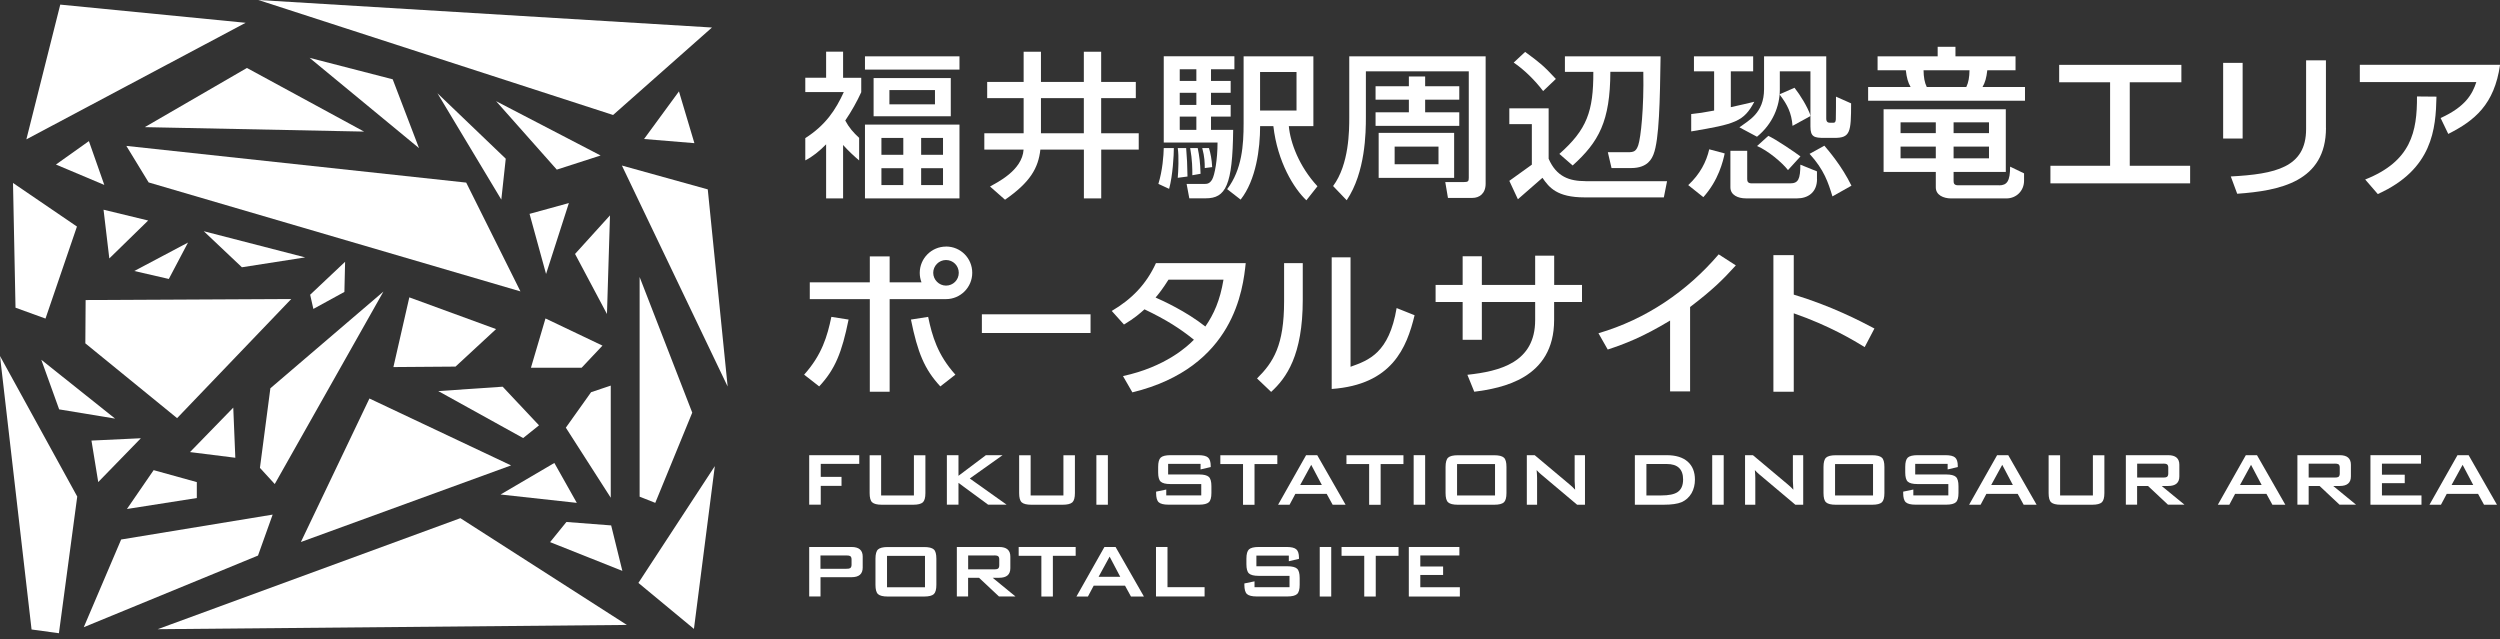
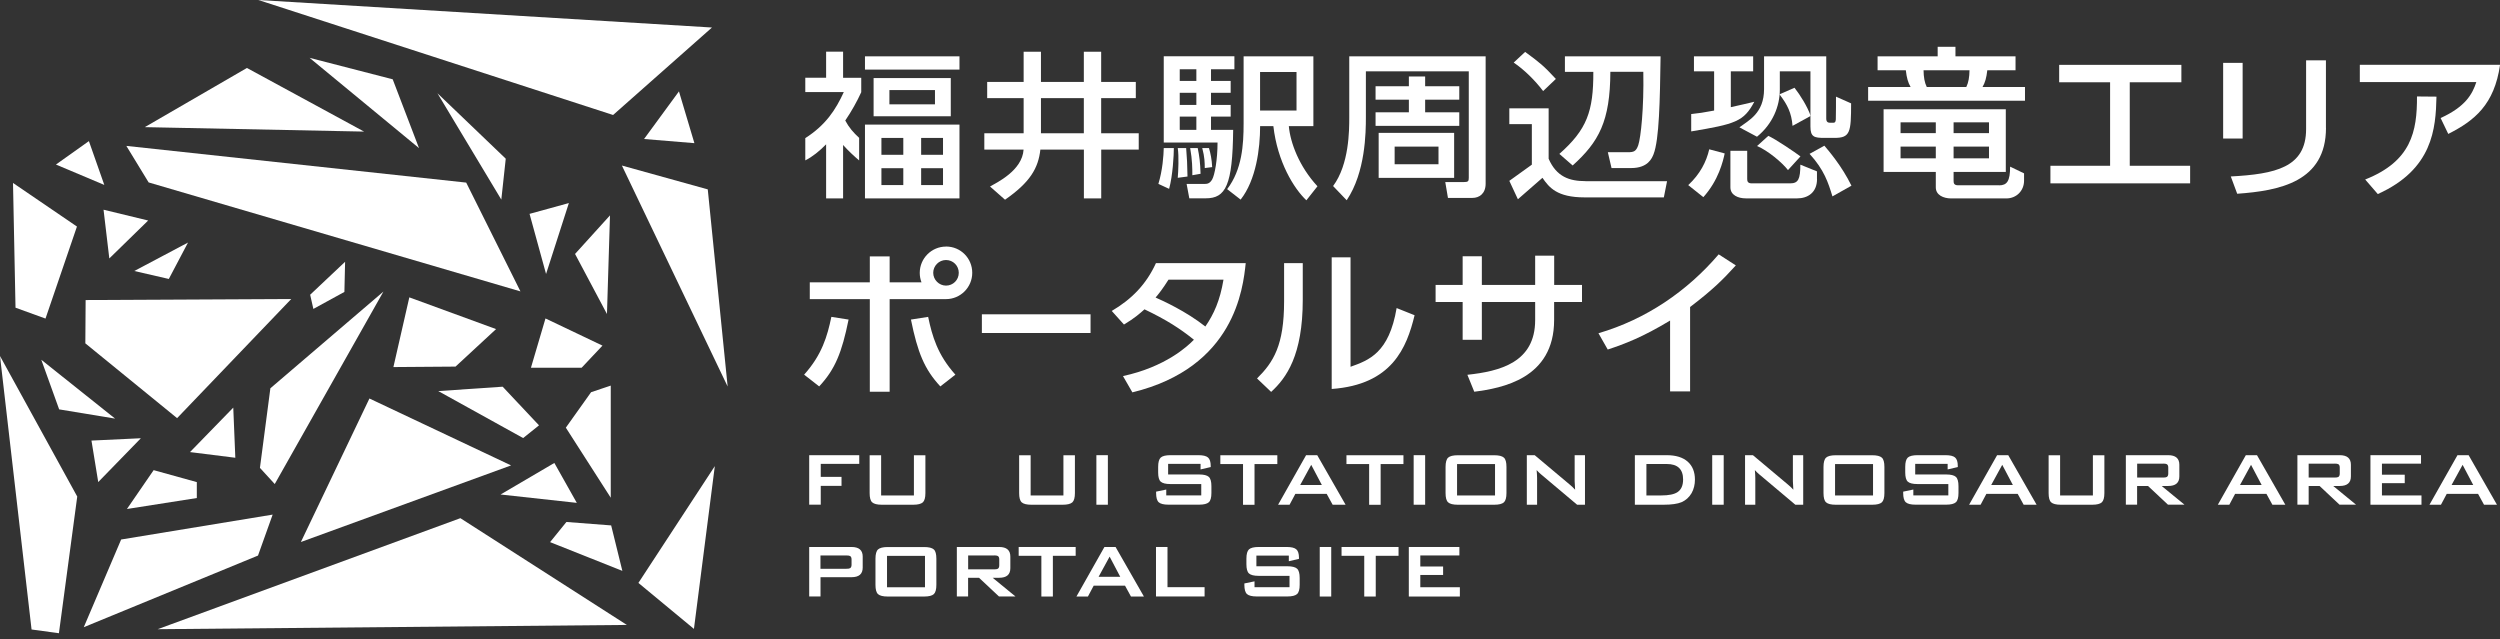
<svg xmlns="http://www.w3.org/2000/svg" width="266" height="68" viewBox="0 0 266 68" fill="none">
  <rect x="0" y="0" width="266" height="68" fill="#333333" stroke="none" />
  <g clip-path="url(#clip0_1184_10944)">
    <path d="M86.099 53.703V48.431H91.424V49.352H87.328V50.738H89.538V51.695H87.328V53.697H86.105L86.099 53.703Z" fill="white" />
    <path d="M93.752 48.438V52.715H97.24V48.438H98.463V52.46C98.463 52.951 98.37 53.281 98.19 53.449C98.004 53.617 97.662 53.704 97.159 53.704H93.833C93.33 53.704 92.989 53.617 92.802 53.449C92.616 53.281 92.529 52.951 92.529 52.46V48.438H93.752Z" fill="white" />
-     <path d="M100.747 53.703V48.431H101.982V50.626L104.899 48.431H106.674L103.186 50.912L107.103 53.697H105.135L101.982 51.378V53.697H100.747V53.703Z" fill="white" />
    <path d="M109.66 48.438V52.715H113.148V48.438H114.371V52.46C114.371 52.951 114.278 53.281 114.098 53.449C113.911 53.617 113.57 53.704 113.067 53.704H109.74C109.238 53.704 108.896 53.617 108.71 53.449C108.524 53.281 108.437 52.951 108.437 52.46V48.438H109.66Z" fill="white" />
    <path d="M116.655 53.703V48.431H117.877V53.703H116.655Z" fill="white" />
    <path d="M127.746 49.352H124.289V50.483H127.578C128.081 50.483 128.429 50.57 128.615 50.738C128.801 50.906 128.894 51.242 128.894 51.727V52.454C128.894 52.945 128.801 53.275 128.615 53.442C128.429 53.61 128.081 53.697 127.578 53.697H124.326C123.823 53.697 123.476 53.61 123.29 53.442C123.103 53.275 123.01 52.945 123.01 52.454V52.311L124.09 52.087V52.709H127.814V51.503H124.531C124.028 51.503 123.687 51.416 123.501 51.248C123.314 51.08 123.228 50.744 123.228 50.259V49.675C123.228 49.184 123.321 48.854 123.501 48.686C123.687 48.519 124.028 48.431 124.531 48.431H127.516C128.001 48.431 128.336 48.512 128.528 48.674C128.721 48.836 128.82 49.14 128.82 49.582V49.694L127.74 49.948V49.345L127.746 49.352Z" fill="white" />
    <path d="M133.481 49.376V53.71H132.258V49.376H129.844V48.438H135.908V49.376H133.481Z" fill="white" />
    <path d="M135.989 53.703L138.968 48.431H140.153L143.17 53.703H141.792L141.159 52.547H137.826L137.211 53.703H135.989ZM138.341 51.602H140.644L139.514 49.457L138.341 51.602Z" fill="white" />
    <path d="M146.9 49.376V53.71H145.677V49.376H143.263V48.438H149.327V49.376H146.9Z" fill="white" />
    <path d="M150.413 53.703V48.431H151.636V53.703H150.413Z" fill="white" />
    <path d="M153.808 49.681C153.808 49.19 153.901 48.86 154.081 48.693C154.267 48.525 154.609 48.438 155.111 48.438H158.984C159.487 48.438 159.828 48.525 160.015 48.693C160.201 48.86 160.288 49.196 160.288 49.681V52.46C160.288 52.951 160.195 53.281 160.015 53.449C159.828 53.617 159.487 53.704 158.984 53.704H155.111C154.609 53.704 154.267 53.617 154.081 53.449C153.895 53.281 153.808 52.951 153.808 52.46V49.681ZM155.031 52.715H159.071V49.376H155.031V52.715Z" fill="white" />
    <path d="M162.454 53.703V48.431H163.292L166.991 51.534C167.258 51.758 167.456 51.95 167.593 52.106C167.562 51.615 167.543 51.31 167.543 51.198V48.431H168.642V53.703H167.804L163.937 50.446C163.776 50.309 163.627 50.166 163.497 50.017C163.528 50.359 163.546 50.639 163.546 50.856V53.703H162.448H162.454Z" fill="white" />
    <path d="M173.949 53.703V48.431H177.331C178.306 48.431 179.05 48.661 179.566 49.115C180.081 49.569 180.341 50.209 180.341 51.036C180.341 51.559 180.224 52.037 179.988 52.466C179.727 52.914 179.367 53.237 178.908 53.436C178.486 53.61 177.859 53.703 177.021 53.703H173.955H173.949ZM175.171 52.715H176.754C177.561 52.715 178.144 52.597 178.498 52.354C178.883 52.093 179.082 51.652 179.082 51.018C179.082 49.923 178.504 49.37 177.35 49.37H175.178V52.709L175.171 52.715Z" fill="white" />
    <path d="M182.179 53.703V48.431H183.401V53.703H182.179Z" fill="white" />
    <path d="M185.673 53.703V48.431H186.511L190.21 51.534C190.477 51.758 190.676 51.95 190.812 52.106C190.781 51.615 190.763 51.31 190.763 51.198V48.431H191.861V53.703H191.023L187.156 50.446C186.995 50.309 186.846 50.166 186.716 50.017C186.747 50.359 186.765 50.639 186.765 50.856V53.703H185.667H185.673Z" fill="white" />
    <path d="M194.021 49.681C194.021 49.19 194.114 48.86 194.294 48.693C194.48 48.525 194.822 48.438 195.324 48.438H199.197C199.7 48.438 200.042 48.525 200.228 48.693C200.414 48.86 200.501 49.196 200.501 49.681V52.46C200.501 52.951 200.408 53.281 200.228 53.449C200.042 53.617 199.7 53.704 199.197 53.704H195.324C194.822 53.704 194.48 53.617 194.294 53.449C194.108 53.281 194.021 52.951 194.021 52.46V49.681ZM195.25 52.715H199.291V49.376H195.25V52.715Z" fill="white" />
    <path d="M207.235 49.352H203.778V50.483H207.068C207.57 50.483 207.918 50.57 208.104 50.738C208.29 50.906 208.383 51.242 208.383 51.727V52.454C208.383 52.945 208.29 53.275 208.104 53.442C207.918 53.61 207.57 53.697 207.068 53.697H203.815C203.312 53.697 202.965 53.61 202.779 53.442C202.592 53.275 202.499 52.945 202.499 52.454V52.311L203.579 52.087V52.709H207.303V51.503H204.02C203.517 51.503 203.176 51.416 202.99 51.248C202.804 51.08 202.717 50.744 202.717 50.259V49.675C202.717 49.184 202.81 48.854 202.99 48.686C203.176 48.519 203.517 48.431 204.02 48.431H207.005C207.49 48.431 207.825 48.512 208.017 48.674C208.21 48.836 208.309 49.14 208.309 49.582V49.694L207.229 49.948V49.345L207.235 49.352Z" fill="white" />
    <path d="M209.513 53.703L212.492 48.431H213.678L216.694 53.703H215.316L214.683 52.547H211.35L210.736 53.703H209.513ZM211.865 51.602H214.168L213.038 49.457L211.865 51.602Z" fill="white" />
    <path d="M219.195 48.438V52.715H222.684V48.438H223.906V52.46C223.906 52.951 223.813 53.281 223.633 53.449C223.447 53.617 223.106 53.704 222.603 53.704H219.276C218.773 53.704 218.432 53.617 218.246 53.449C218.06 53.281 217.973 52.951 217.973 52.46V48.438H219.195Z" fill="white" />
    <path d="M226.19 53.703V48.431H230.696C231.485 48.431 231.882 48.773 231.882 49.451V50.688C231.882 51.372 231.485 51.708 230.696 51.708H230.001L232.428 53.697H230.672L228.549 51.708H227.388V53.697H226.184L226.19 53.703ZM230.15 49.333H227.394V50.813H230.15C230.343 50.813 230.473 50.794 230.547 50.75C230.647 50.688 230.703 50.57 230.703 50.39V49.749C230.703 49.569 230.653 49.451 230.547 49.389C230.473 49.345 230.343 49.327 230.15 49.327V49.333Z" fill="white" />
    <path d="M235.978 53.703L238.957 48.431H240.143L243.159 53.703H241.782L241.148 52.547H237.815L237.201 53.703H235.978ZM238.337 51.602H240.639L239.51 49.457L238.337 51.602Z" fill="white" />
    <path d="M244.444 53.703V48.431H248.95C249.739 48.431 250.136 48.773 250.136 49.451V50.688C250.136 51.372 249.739 51.708 248.95 51.708H248.255L250.682 53.697H248.925L246.803 51.708H245.642V53.697H244.438L244.444 53.703ZM248.398 49.333H245.642V50.813H248.398C248.59 50.813 248.721 50.794 248.795 50.75C248.894 50.688 248.95 50.57 248.95 50.39V49.749C248.95 49.569 248.901 49.451 248.795 49.389C248.721 49.345 248.59 49.327 248.398 49.327V49.333Z" fill="white" />
    <path d="M252.215 53.703V48.431H257.596V49.333H253.438V50.508H255.864V51.409H253.438V52.715H257.646V53.703H252.209H252.215Z" fill="white" />
    <path d="M258.496 53.703L261.475 48.431H262.661L265.677 53.703H264.299L263.666 52.547H260.333L259.719 53.703H258.496ZM260.848 51.602H263.151L262.022 49.457L260.848 51.602Z" fill="white" />
    <path d="M86.099 63.471V58.199H90.605C91.394 58.199 91.791 58.541 91.791 59.218V60.393C91.791 61.077 91.394 61.413 90.605 61.413H87.303V63.464H86.099V63.471ZM90.053 59.1H87.297V60.517H90.053C90.245 60.517 90.376 60.499 90.45 60.455C90.549 60.393 90.605 60.275 90.605 60.095V59.523C90.605 59.343 90.556 59.224 90.45 59.162C90.376 59.119 90.245 59.1 90.053 59.1Z" fill="white" />
    <path d="M93.15 59.448C93.15 58.957 93.243 58.627 93.423 58.46C93.609 58.292 93.951 58.205 94.453 58.205H98.326C98.829 58.205 99.171 58.292 99.357 58.46C99.543 58.627 99.63 58.963 99.63 59.448V62.227C99.63 62.718 99.537 63.048 99.357 63.216C99.171 63.384 98.829 63.471 98.326 63.471H94.453C93.951 63.471 93.609 63.384 93.423 63.216C93.237 63.048 93.15 62.718 93.15 62.227V59.448ZM94.379 62.482H98.419V59.144H94.379V62.482Z" fill="white" />
    <path d="M101.808 63.471V58.199H106.314C107.103 58.199 107.5 58.541 107.5 59.218V60.455C107.5 61.139 107.103 61.475 106.314 61.475H105.619L108.046 63.464H106.29L104.167 61.475H103.006V63.464H101.802L101.808 63.471ZM105.768 59.1H103.012V60.58H105.768C105.961 60.58 106.091 60.561 106.165 60.517C106.265 60.455 106.321 60.337 106.321 60.157V59.517C106.321 59.336 106.271 59.218 106.165 59.156C106.091 59.112 105.961 59.094 105.768 59.094V59.1Z" fill="white" />
    <path d="M112.025 59.137V63.471H110.802V59.137H108.387V58.199H114.451V59.137H112.025Z" fill="white" />
    <path d="M114.532 63.471L117.511 58.199H118.697L121.713 63.471H120.335L119.702 62.314H116.369L115.755 63.471H114.532ZM116.891 61.369H119.193L118.064 59.224L116.891 61.369Z" fill="white" />
    <path d="M122.998 63.471V58.199H124.221V62.476H128.168V63.464H122.998V63.471Z" fill="white" />
    <path d="M137.137 59.119H133.68V60.25H136.969C137.472 60.25 137.819 60.337 138.006 60.505C138.192 60.673 138.285 61.009 138.285 61.494V62.221C138.285 62.712 138.192 63.042 138.006 63.209C137.819 63.377 137.472 63.464 136.969 63.464H133.717C133.214 63.464 132.867 63.377 132.68 63.209C132.494 63.042 132.401 62.712 132.401 62.221V62.078L133.481 61.854V62.476H137.205V61.27H133.922C133.419 61.27 133.078 61.183 132.891 61.015C132.705 60.847 132.618 60.511 132.618 60.026V59.442C132.618 58.951 132.711 58.621 132.891 58.453C133.078 58.286 133.419 58.199 133.922 58.199H136.907C137.391 58.199 137.726 58.279 137.919 58.441C138.111 58.603 138.211 58.907 138.211 59.349V59.461L137.131 59.715V59.112L137.137 59.119Z" fill="white" />
    <path d="M140.42 63.471V58.199H141.643V63.471H140.42Z" fill="white" />
    <path d="M146.379 59.137V63.471H145.156V59.137H142.741V58.199H148.805V59.137H146.379Z" fill="white" />
    <path d="M149.898 63.471V58.199H155.279V59.1H151.12V60.275H153.547V61.176H151.12V62.482H155.329V63.471H149.891H149.898Z" fill="white" />
    <path d="M210.94 9.257C211.22 8.779 211.356 8.281 211.449 7.473H214.453V5.993H208.061V4.98H206.168V5.993H199.775V7.473H202.779C202.872 8.281 203.008 8.772 203.288 9.257H198.769V10.718H215.459V9.257H210.94ZM209.215 9.257H205.007C204.771 8.772 204.678 8.213 204.666 7.473H209.556C209.544 8.207 209.451 8.772 209.215 9.257ZM212.691 19.715H208.346C207.899 19.715 207.862 19.478 207.862 19.236V18.297H213.417V11.626H200.414V18.297H205.969V19.938C205.969 20.753 206.776 21.113 207.614 21.113H213.467C214.559 21.113 215.36 20.287 215.36 19.223V18.446L213.876 17.731C213.876 19.273 213.547 19.721 212.697 19.721L212.691 19.715ZM205.969 16.252V16.848H202.22V15.599H205.969V16.252ZM205.969 14.163H202.22V13.019H205.969V14.163ZM207.862 13.019H211.629V14.163H207.862V13.019ZM207.862 15.599H211.629V16.848H207.862V16.252V15.599Z" fill="white" />
    <path d="M92.033 5.993V7.405H102.088V5.993H92.033ZM92.951 8.306V12.372H101.163V8.306H92.951ZM99.481 11.098H94.633V9.581H99.481V11.098ZM92.033 21.107H102.088V13.261H92.033V21.107ZM98.01 14.679H100.337V16.469H98.01V14.679ZM98.01 17.899H100.337V19.69H98.01V17.899ZM93.783 14.679H96.111V16.469H93.783V14.679ZM93.783 17.899H96.111V19.69H93.783V17.899ZM89.705 5.496H87.899V8.269H85.683V9.798H89.78C88.917 11.676 87.868 13.298 85.683 14.697V17.066C86.434 16.687 87.185 16.084 87.899 15.356V21.107H89.705V15.425C90.233 16.028 90.922 16.656 91.412 17.072V14.666C90.829 14.144 90.32 13.553 89.935 12.826C90.618 11.819 91.201 10.768 91.636 9.811V8.281H89.705V5.508V5.496Z" fill="white" />
    <path d="M185.077 13.547C186.027 12.826 187.696 12.067 187.696 9.481V5.993H194.313V12.621C194.313 12.975 194.493 13.062 194.722 13.062H195.045C195.188 13.062 195.312 13.031 195.331 12.72C195.349 12.347 195.349 10.606 195.349 10.283L196.957 10.998C196.957 14.076 196.87 14.672 195.188 14.672H194.133C193.04 14.672 192.631 14.585 192.631 13.466V7.591H189.372V9.55C189.372 11.303 188.615 13.187 186.945 14.548L185.071 13.547H185.077Z" fill="white" />
    <path d="M186.66 10.824C185.536 12.957 184.605 13.199 179.944 13.982V12.136C180.627 12.067 181.328 11.968 182.383 11.763V7.591H180.236V5.993H186.536V7.591H184.159V11.402C185.127 11.197 185.946 10.992 186.666 10.824H186.66Z" fill="white" />
    <path d="M189.341 10.034L190.936 9.338C191.563 10.14 192.314 11.346 192.656 12.335L190.725 13.392C190.62 12.011 190.179 11.135 189.347 10.053" fill="white" />
    <path d="M183.507 16.326C183.327 17.159 182.861 19.174 181.235 20.977L179.628 19.696C180.888 18.521 181.558 17.215 181.862 15.885L183.507 16.326Z" fill="white" />
    <path d="M193.332 19.049C193.332 20.51 192.32 21.107 191.222 21.107H185.76C184.922 21.107 184.115 20.753 184.115 19.932V16.046H185.903V19.031C185.903 19.267 185.94 19.509 186.387 19.509H190.483C191.334 19.509 191.557 19.055 191.557 17.52L193.326 18.235V19.049H193.332Z" fill="white" />
    <path d="M194.114 15.505C194.505 15.966 195.958 17.632 196.994 19.758L194.971 20.896C194.524 19.428 194.089 18.067 192.538 16.37L194.114 15.499V15.505Z" fill="white" />
    <path d="M188.15 14.455C188.987 14.847 190.961 16.183 191.569 16.643L190.241 18.098C189.627 17.296 188.094 16.015 186.952 15.537L188.143 14.461L188.15 14.455Z" fill="white" />
    <path d="M121.155 14.181H117.164V10.439H120.85V8.716H117.164V5.502H115.32V8.716H110.758V5.502H108.915V8.716H105.036V10.439H108.915V14.181H104.732V15.916H108.909C108.772 18.148 106.054 19.428 105.34 19.845L106.935 21.25C109.616 19.391 110.473 17.887 110.696 15.916H115.326V21.107H117.17V15.916H121.161V14.181H121.155ZM110.758 14.181V10.439H115.32V14.181H110.758Z" fill="white" />
    <path d="M226.606 17.638H233.03V19.509H218.165V17.638H224.515V8.754H219.096V6.901H232.099V8.754H226.606V17.638Z" fill="white" />
    <path d="M238.616 14.741H236.543V6.69H238.616V14.741ZM247.485 13.603C247.485 19.354 242.533 20.293 238.039 20.616L237.356 18.776C242.079 18.521 245.369 17.825 245.369 13.74V6.422H247.479V13.603H247.485Z" fill="white" />
    <path d="M259.682 12.559C262.338 11.346 263.058 10.016 263.48 8.735H251.085V6.895H266.006C265.398 11.135 263.288 12.838 260.495 14.25L259.682 12.559Z" fill="white" />
    <path d="M251.656 19.099C256.56 17.159 257.186 13.995 257.168 10.264L259.241 10.283C259.166 13.69 258.85 18.011 252.997 20.647L251.656 19.099Z" fill="white" />
    <path d="M128.851 13.821V12.409H130.943V11.166H128.851V9.873H130.943V8.611H128.851V7.367H131.34V5.987H123.823V15.164H129.546C129.546 17.004 129.242 18.62 128.975 19.093C128.69 19.572 128.423 19.572 128.063 19.572H126.256L126.542 21.101H128.292C130.415 21.101 131.147 19.739 131.209 13.815H128.851V13.821ZM127.293 13.821H125.524V12.409H127.293V13.821ZM127.293 11.166H125.524V9.873H127.293V11.166ZM127.293 8.611H125.524V7.367H127.293V8.611ZM127.442 15.754H126.635C126.865 17.029 126.865 17.986 126.865 18.645L127.74 18.49C127.703 17.265 127.616 16.637 127.436 15.748L127.442 15.754ZM123.252 19.565L124.394 20.094C124.785 18.664 124.897 16.488 124.897 15.754H123.823C123.805 16.556 123.699 18.104 123.252 19.565ZM126.35 18.782C126.312 17.215 126.312 17.116 126.207 15.754H125.313C125.45 16.649 125.369 18.272 125.313 18.919L126.35 18.782ZM128.975 17.781C128.938 16.966 128.801 16.308 128.634 15.754H127.92C128.181 16.73 128.181 17.315 128.187 17.881L128.975 17.781ZM137.124 13.417H139.744V5.993H132.32V13.124C132.32 15.412 132.159 18.042 130.57 20.125L132.004 21.238C133.642 19.155 134.077 15.835 134.077 13.417H135.486C135.92 17.228 137.671 20.063 138.999 21.312L140.178 19.82C138.217 17.7 137.286 15.17 137.131 13.417H137.124ZM134.071 11.763V7.66H137.95V11.763H134.071Z" fill="white" />
    <path d="M146.689 14.138H154.72V18.925H146.689V14.138ZM148.389 15.599V17.476H153.057V15.599H148.389Z" fill="white" />
    <path d="M143.567 5.993H158.072V19.54C158.072 20.61 157.389 21.057 156.675 21.057H154.062L153.777 19.373H155.726C156.21 19.373 156.278 19.285 156.278 18.931V7.591H145.33V12.459C145.33 14.094 145.292 18.328 143.288 21.306L141.841 19.795C143.561 17.483 143.561 13.839 143.561 12.509V5.987L143.567 5.993Z" fill="white" />
    <path d="M149.904 11.949V10.606H146.36V9.176H149.904V8.138H151.636V9.176H155.267V10.606H151.636V11.949H155.267V13.392H146.36V11.949H149.904Z" fill="white" />
    <path d="M164.186 9.693L165.545 8.399C164.204 6.951 163.826 6.665 162.274 5.521L161.057 6.659C162.15 7.392 163.329 8.549 164.186 9.686V9.693ZM165.917 16.376L167.332 17.607C170.113 15.095 171.323 12.919 171.342 7.641H174.849C174.923 11.508 174.582 14.629 174.315 15.431C174.085 16.115 173.831 16.196 173.204 16.196H171.075L171.466 17.881H173.558C175.345 17.881 175.761 16.842 175.935 16.419C176.543 14.871 176.618 10.687 176.686 5.993H166.507V7.647H169.53C169.548 11.862 168.841 13.79 165.917 16.376ZM168.692 19.273C166.991 19.273 165.613 18.813 164.775 16.892V11.527H160.592V13.211H162.988V17.52L160.592 19.242L161.504 21.2L164.117 18.919C164.825 19.938 165.644 21.002 168.605 21.002H177.033L177.375 19.279H168.698L168.692 19.273Z" fill="white" />
    <path d="M116.034 33.442V35.431H104.471V33.442H116.034Z" fill="white" />
    <path d="M118.287 33.087C120.435 31.825 121.974 30.228 122.992 27.996H132.544C132.258 30.7 131.365 39.093 120.484 41.748L119.485 40.013C123.991 39.044 126.356 36.849 127.032 36.146C125.567 34.971 124.134 34.039 121.775 32.913C121.272 33.355 120.757 33.834 119.59 34.53L118.287 33.081V33.087ZM124.332 29.749C123.687 30.768 123.333 31.21 122.954 31.658C123.724 32 126.176 33.106 128.249 34.741C129.161 33.411 129.807 31.981 130.179 29.755H124.332V29.749Z" fill="white" />
    <path d="M138.614 31.894C138.614 37.819 136.864 40.219 135.25 41.698L133.748 40.268C135.498 38.534 136.628 36.743 136.628 32.062V27.996H138.614V31.894ZM143.697 39.025C145.646 38.329 147.794 37.564 148.601 32.777L150.512 33.541C149.674 36.998 148.116 40.927 141.692 41.387V27.38H143.697V39.025Z" fill="white" />
    <path d="M168.325 30.308V32.13H165.359V34.051C165.359 40.299 159.797 41.3 156.862 41.68L156.129 39.877C159.599 39.504 163.341 38.565 163.341 34.057V32.136H157.668V36.153H155.626V32.136H152.747V30.315H155.626V27.268H157.668V30.315H163.341V27.2H165.365V30.315H168.332L168.325 30.308Z" fill="white" />
    <path d="M179.826 41.648H177.697V34.107C174.762 35.879 172.869 36.594 171.063 37.191L170.076 35.456C175.14 33.977 179.522 30.98 182.868 27.063L184.692 28.238C183.277 29.805 182.154 30.893 179.826 32.665V41.655V41.648Z" fill="white" />
-     <path d="M198.403 36.93C197.224 36.215 194.685 34.667 190.856 33.336V41.68H188.69V27.144H190.856V31.347C194.847 32.553 197.906 34.138 199.439 34.953L198.403 36.93Z" fill="white" />
    <path d="M96.924 34.002C97.637 37.52 98.364 39.298 100.052 41.114L101.653 39.864C99.754 37.75 99.183 35.761 98.755 33.715L96.924 34.002ZM100.654 26.236C99.115 26.236 97.861 27.492 97.861 29.034C97.861 29.388 97.929 29.73 98.047 30.041H94.658V27.281H92.548V30.041H86.161V31.826H92.548V41.68H94.658V31.826H100.654C102.193 31.826 103.447 30.57 103.447 29.028C103.447 27.486 102.224 26.23 100.654 26.23V26.236ZM100.654 30.389C99.915 30.389 99.295 29.768 99.295 29.028C99.295 28.288 99.903 27.666 100.654 27.666C101.405 27.666 102.013 28.263 102.013 29.028C102.013 29.793 101.405 30.389 100.654 30.389ZM85.559 39.864L87.16 41.114C88.855 39.298 89.575 37.52 90.289 34.002L88.458 33.715C88.029 35.761 87.459 37.75 85.559 39.864Z" fill="white" />
    <path d="M15.815 19.41L55.376 31.005L49.604 19.428L13.444 15.524L15.815 19.41Z" fill="white" />
    <path d="M54.377 49.519L39.307 42.401L32.014 57.67L54.377 49.519Z" fill="white" />
    <path d="M72.24 9.724L73.884 15.232L68.528 14.79L72.24 9.724Z" fill="white" />
    <path d="M60.528 21.605L58.101 29.152L56.344 22.755L60.528 21.605Z" fill="white" />
    <path d="M5.952 17.507L11.098 19.677L9.459 15.014L5.952 17.507Z" fill="white" />
    <path d="M11.017 22.313L11.631 27.498L15.765 23.463L11.017 22.313Z" fill="white" />
    <path d="M3.358 66.977L0 37.881L8.218 52.833L6.269 67.375L3.358 66.977Z" fill="white" />
    <path d="M20.948 52.989L13.506 54.157L16.348 50.023C16.348 50.023 18.682 50.663 20.941 51.297V52.989H20.948Z" fill="white" />
    <path d="M60.267 55.538L58.529 57.682L66.219 60.741L65.028 55.904L60.267 55.538Z" fill="white" />
    <path d="M57.35 45.255L53.483 41.145L46.631 41.611L55.662 46.61L57.35 45.255Z" fill="white" />
    <path d="M48.983 55.133L16.777 66.946L66.697 66.492L48.983 55.133Z" fill="white" />
    <path d="M12.891 57.403L8.913 66.735L27.452 59.112L29.01 54.754L12.891 57.403Z" fill="white" />
-     <path d="M26.136 2.425L2.805 14.828L6.412 0.491L26.136 2.425Z" fill="white" />
-     <path d="M25.739 28.437L21.68 24.601L32.473 27.386L25.739 28.437Z" fill="white" />
+     <path d="M25.739 28.437L21.68 24.601L25.739 28.437Z" fill="white" />
    <path d="M65.232 12.235L27.489 0L75.753 2.928L65.232 12.235Z" fill="white" />
    <path d="M1.384 19.466L1.651 32.739L4.841 33.896L8.187 24.104L1.384 19.466Z" fill="white" />
    <path d="M15.405 13.528L38.736 14.001L26.273 7.231L15.405 13.528Z" fill="white" />
    <path d="M53.812 16.886L53.34 21.238L46.544 9.923L53.812 16.886Z" fill="white" />
    <path d="M64.984 41.027L62.892 41.729L60.205 45.503L64.984 52.958V41.027Z" fill="white" />
    <path d="M32.939 6.155L44.583 15.76L41.783 8.437L32.939 6.155Z" fill="white" />
    <path d="M29.233 51.503L40.797 31.023L28.768 41.313L27.657 49.781L29.233 51.503Z" fill="white" />
-     <path d="M69.72 53.505L73.655 43.905L68.056 29.475V52.846L69.72 53.505Z" fill="white" />
    <path d="M9.732 46.877L14.989 46.628L10.452 51.291L9.732 46.877Z" fill="white" />
    <path d="M58.039 33.883L56.493 39.124H61.887L64.103 36.774L58.039 33.883Z" fill="white" />
    <path d="M64.581 33.411L61.185 27.02L64.903 22.916L64.581 33.411Z" fill="white" />
    <path d="M14.288 28.835L17.962 29.681L20.004 25.807L14.288 28.835Z" fill="white" />
    <path d="M30.99 31.813L18.843 44.49L9.08 36.532L9.111 31.925L30.99 31.813Z" fill="white" />
    <path d="M73.835 66.915L76.057 49.594L67.926 62.022L73.835 66.915Z" fill="white" />
    <path d="M12.246 44.539L4.394 38.279L6.294 43.557L12.246 44.539Z" fill="white" />
    <path d="M52.782 35.015L43.552 31.639L41.858 39.056L48.468 39.006L52.782 35.015Z" fill="white" />
    <path d="M75.306 20.15L77.422 41.126L66.169 17.613L75.306 20.15Z" fill="white" />
    <path d="M36.719 27.853L33.001 31.359L33.342 32.87L36.644 31.061L36.719 27.853Z" fill="white" />
-     <path d="M63.904 16.544L52.782 10.762L59.243 18.048L63.904 16.544Z" fill="white" />
    <path d="M58.982 49.258L61.372 53.505L53.26 52.615L58.982 49.258Z" fill="white" />
    <path d="M20.215 48.102L24.82 43.371L25.038 48.705L20.215 48.102Z" fill="white" />
  </g>
  <defs>
    <clipPath id="clip0_1184_10944">
      <rect width="266" height="67.375" fill="white" />
    </clipPath>
  </defs>
</svg>